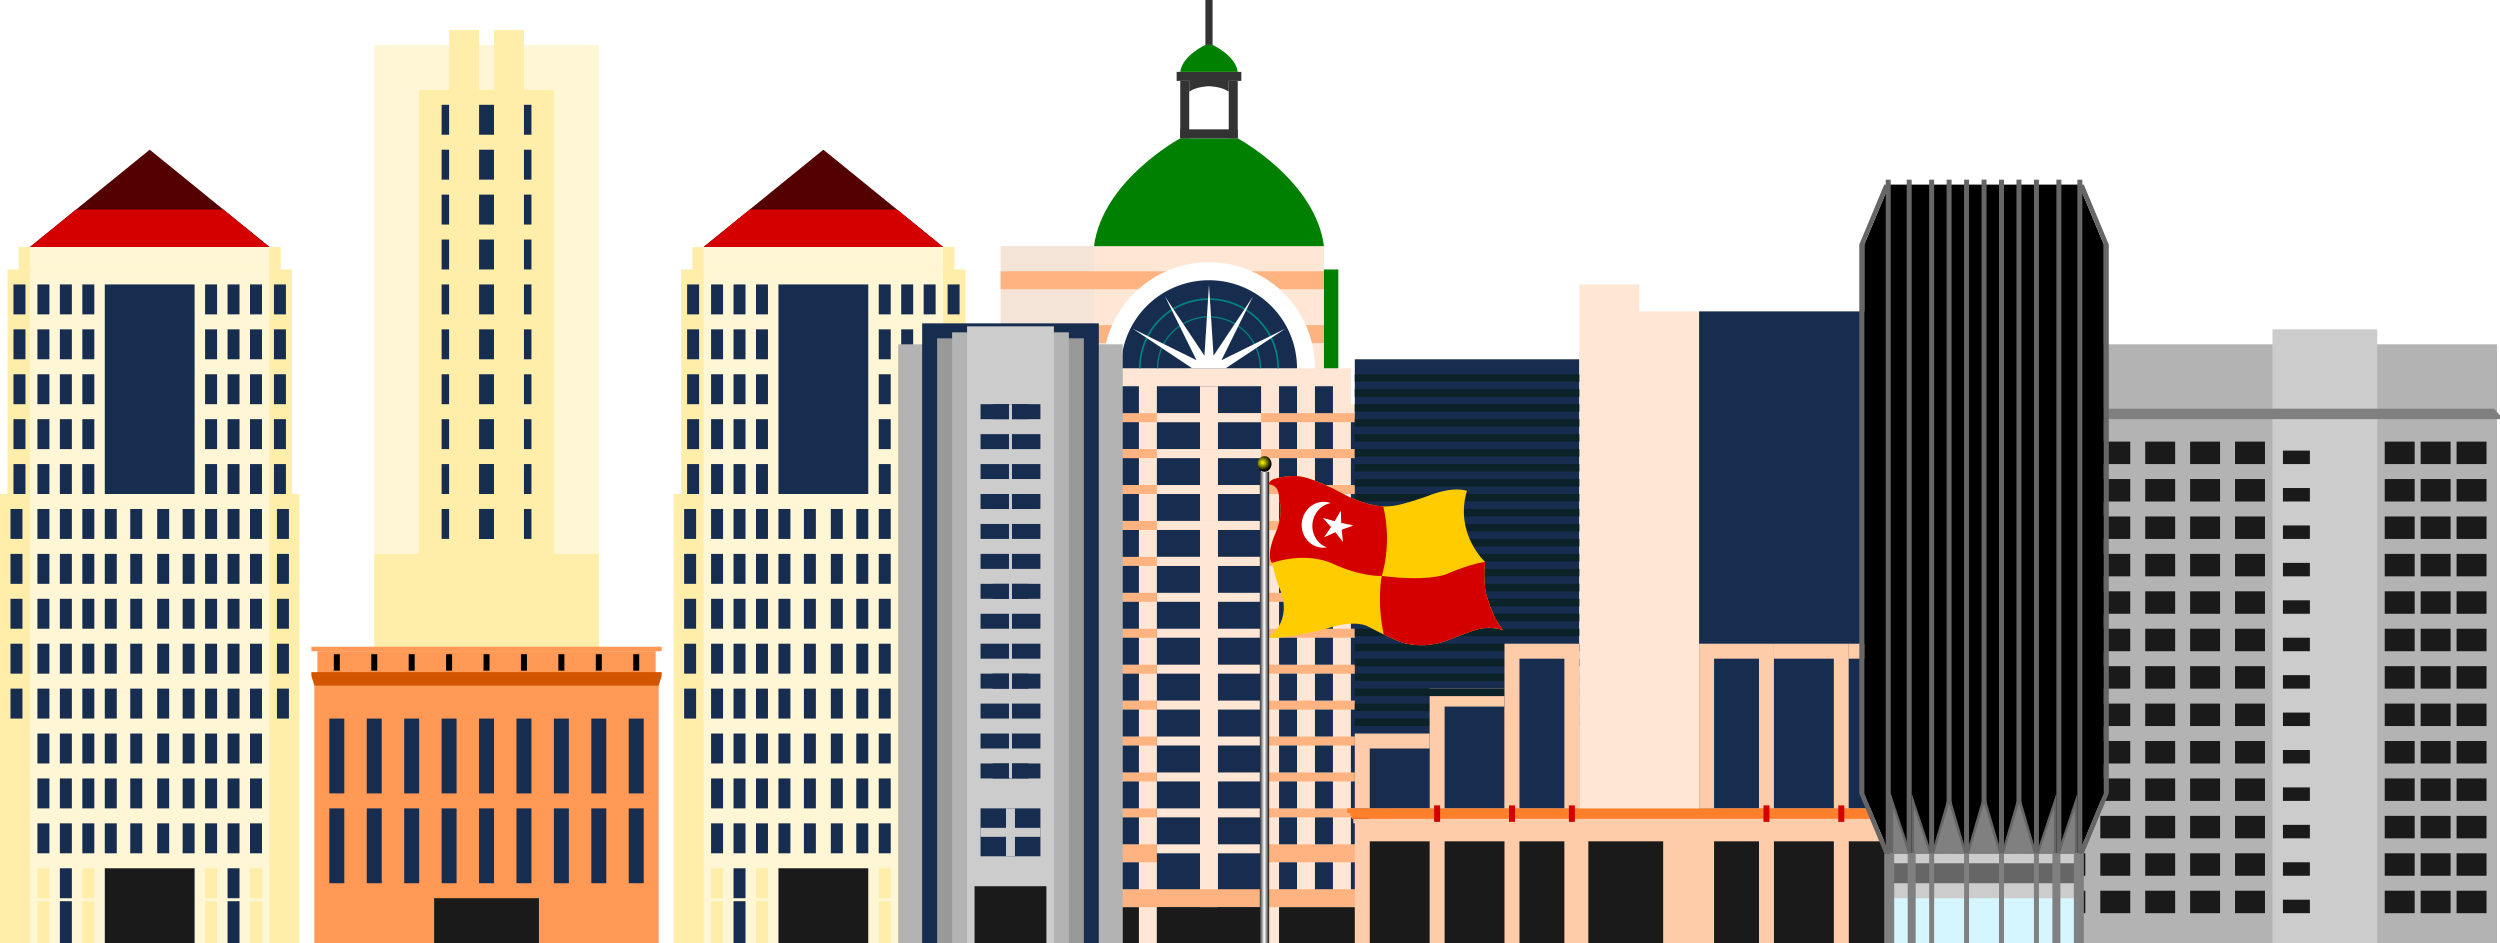
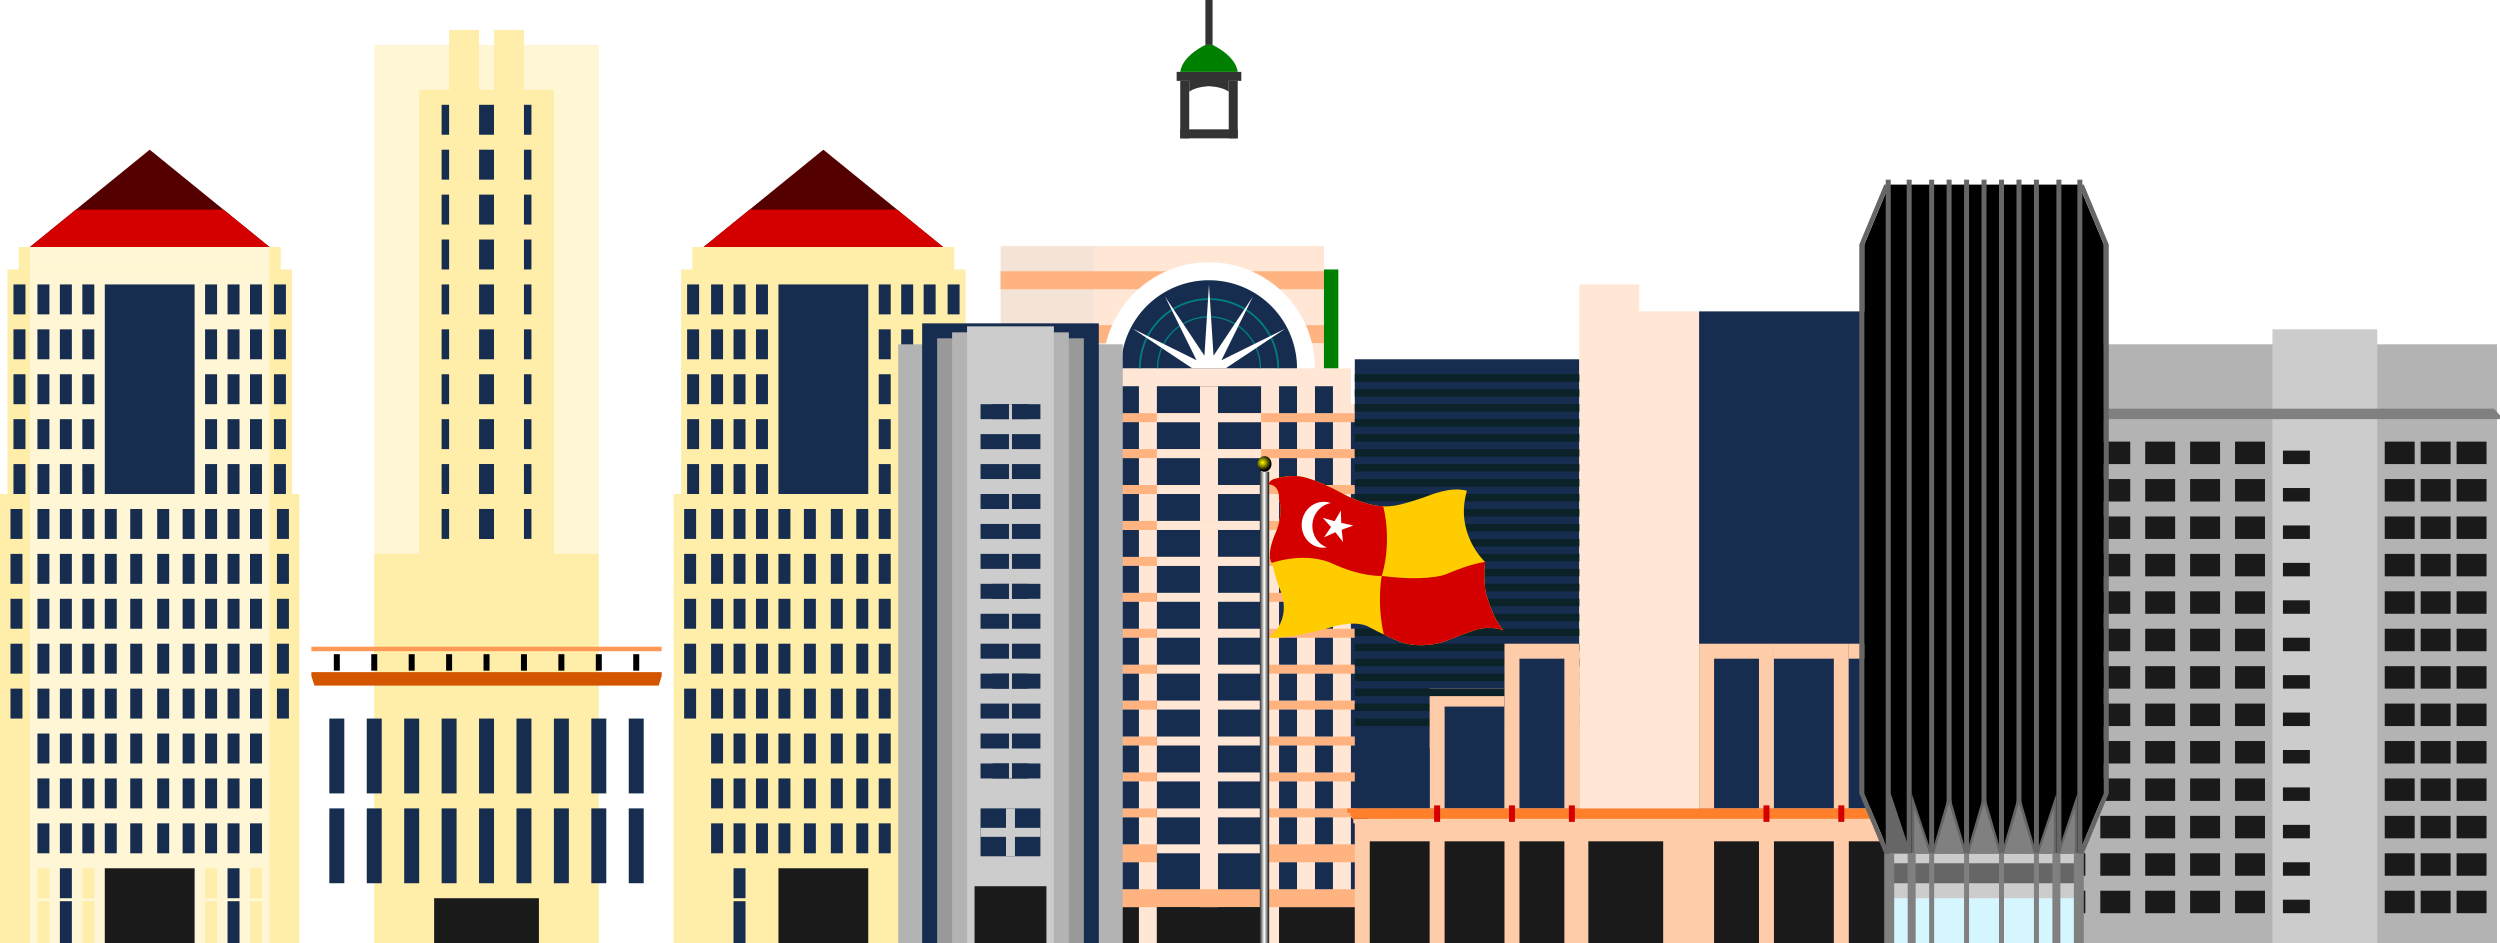
<svg xmlns="http://www.w3.org/2000/svg" width="1781.333" height="672" viewBox="0 0 1670 630">
  <defs>
    <radialGradient id="b" gradientUnits="userSpaceOnUse" cy="4.145" cx="2.757" gradientTransform="matrix(2.02 0 0 1.863 -30.924 469.505)" r="4.913">
      <stop offset="0" stop-color="#ff0" />
      <stop offset="1" />
    </radialGradient>
    <linearGradient id="a" x1="-6.48" gradientUnits="userSpaceOnUse" y1="341.89" gradientTransform="matrix(1.214 0 0 1.204 -21.131 326.718)" x2="2.694" y2="341.89">
      <stop offset="0" stop-color="#222" />
      <stop offset=".505" stop-color="#fff" />
      <stop offset="1" stop-color="#222" />
    </linearGradient>
  </defs>
  <path d="M642 270h96v360h-96z" fill="#ffe6d5" fill-rule="evenodd" />
  <path d="M668.4 164.4h216V270h-216z" fill="#f4e3d7" fill-rule="evenodd" />
  <path d="M730.8 164.4h153.6V246H730.8z" fill="#ffe6d5" fill-rule="evenodd" />
  <path d="M668.4 181.2h216v12h-216z" fill="#ffb380" fill-rule="evenodd" />
  <path d="M687.6 270h240v360h-240z" fill="#ffe6d5" fill-rule="evenodd" />
  <path d="M712.8 246h189.6v384H712.8z" fill="#ffe6d5" fill-rule="evenodd" />
  <path d="M700.8 516h213.6v6H700.8zM700.8 492h213.6v6H700.8zM700.8 468h213.6v6H700.8zM700.8 444h213.6v6H700.8zM700.8 420h213.6v6H700.8zM700.8 396h213.6v6H700.8zM700.8 564h213.6v12H700.8zM700.8 540h213.6v6H700.8z" fill="#ffb380" fill-rule="evenodd" />
  <path d="M772.8 258h69.6v372h-69.6z" fill="#162d50" fill-rule="evenodd" />
  <path d="M700.8 372h213.6v6H700.8zM700.8 276h213.6v6H700.8z" fill="#ffb380" fill-rule="evenodd" />
  <path d="M801.6 258h12v372h-12z" fill="#ffe6d5" fill-rule="evenodd" />
  <path d="M700.8 594h213.6v12H700.8z" fill="#ffb380" fill-rule="evenodd" />
  <path d="M772.8 564h69.6v6h-69.6zM772.8 540h69.6v6h-69.6zM772.8 516h69.6v6h-69.6zM772.8 492h69.6v6h-69.6zM772.8 468h69.6v6h-69.6zM772.8 444h69.6v6h-69.6zM772.8 420h69.6v6h-69.6zM772.8 396h69.6v6h-69.6zM772.8 372h69.6v6h-69.6zM772.8 276h69.6v6h-69.6z" fill="#ffe6d5" fill-rule="evenodd" />
  <path d="M724.8 576h12v18h-12zM748.8 576h12v18h-12zM724.8 546h12v18h-12zM748.8 546h12v18h-12zM724.8 522h12v18h-12zM748.8 522h12v18h-12zM724.8 498h12v18h-12zM748.8 498h12v18h-12zM724.8 474h12v18h-12zM748.8 474h12v18h-12zM724.8 450h12v18h-12zM748.8 450h12v18h-12zM724.8 426h12v18h-12zM748.8 426h12v18h-12zM724.8 402h12v18h-12zM748.8 402h12v18h-12zM724.8 378h12v18h-12zM748.8 378h12v18h-12zM724.8 354h12v18h-12zM748.8 354h12v18h-12zM724.8 330h12v18h-12zM748.8 330h12v18h-12zM724.8 306h12v18h-12zM748.8 306h12v18h-12zM724.8 282h12v18h-12zM748.8 282h12v18h-12zM724.8 258h12v18h-12zM748.8 258h12v18h-12zM854.4 576h12v18h-12zM878.4 576h12v18h-12zM854.4 546h12v18h-12zM878.4 546h12v18h-12zM854.4 522h12v18h-12zM878.4 522h12v18h-12zM854.4 498h12v18h-12zM878.4 498h12v18h-12zM854.4 474h12v18h-12zM878.4 474h12v18h-12zM854.4 450h12v18h-12zM878.4 450h12v18h-12zM854.4 426h12v18h-12zM878.4 426h12v18h-12zM854.4 402h12v18h-12zM878.4 402h12v18h-12zM854.4 378h12v18h-12zM878.4 378h12v18h-12zM854.4 354h12v18h-12zM878.4 354h12v18h-12zM854.4 330h12v18h-12zM878.4 330h12v18h-12zM854.4 306h12v18h-12zM878.4 306h12v18h-12zM854.4 282h12v18h-12zM878.4 282h12v18h-12zM854.4 258h12v18h-12zM878.4 258h12v18h-12zM700.8 576h12v18h-12zM700.8 546h12v18h-12zM700.8 522h12v18h-12zM700.8 498h12v18h-12zM700.8 474h12v18h-12zM700.8 450h12v18h-12zM700.8 426h12v18h-12zM700.8 402h12v18h-12zM700.8 378h12v18h-12zM700.8 354h12v18h-12zM700.8 330h12v18h-12zM700.8 306h12v18h-12zM700.8 282h12v18h-12zM902.4 576h12v18h-12zM902.4 546h12v18h-12zM902.4 522h12v18h-12zM902.4 498h12v18h-12zM902.4 474h12v18h-12zM902.4 450h12v18h-12zM902.4 426h12v18h-12zM902.4 402h12v18h-12zM902.4 378h12v18h-12zM902.4 354h12v18h-12zM902.4 330h12v18h-12zM902.4 306h12v18h-12zM902.4 282h12v18h-12z" fill="#162d50" />
  <path d="M700.8 348h213.6v6H700.8z" fill="#ffb380" fill-rule="evenodd" />
  <path d="M772.8 348h69.6v6h-69.6z" fill="#ffe6d5" fill-rule="evenodd" />
  <path d="M700.8 324h213.6v6H700.8z" fill="#ffb380" fill-rule="evenodd" />
  <path d="M772.8 324h69.6v6h-69.6z" fill="#ffe6d5" fill-rule="evenodd" />
  <path d="M700.8 300h213.6v6H700.8z" fill="#ffb380" fill-rule="evenodd" />
  <path d="M772.8 300h69.6v6h-69.6z" fill="#ffe6d5" fill-rule="evenodd" />
  <path d="M772.8 606h70.8v24h-70.8zM854.4 606h60v24h-60zM700.8 606h60v24h-60z" fill="#1a1a1a" />
  <path d="M668.4 217.2h216v12h-216z" fill="#ffb380" fill-rule="evenodd" />
  <path d="M736.8 246a70.8 70.8 0 0170.8-70.8 70.8 70.8 0 0170.8 70.8h-70.8z" fill="#fff" />
  <path d="M748.8 246a58.8 58.8 0 0158.8-58.8 58.8 58.8 0 0158.8 58.8h-58.8z" fill="#162d50" />
  <path d="M807.6 199.199a46.8 46.8 0 00-46.8 46.8h1.2a45.6 45.6 0 0145.6-45.6 45.6 45.6 0 0145.6 45.6h1.2a46.8 46.8 0 00-46.8-46.8z" fill="teal" />
  <path d="M807.6 211.199a34.8 34.8 0 00-34.8 34.8h.892a33.908 33.908 0 0133.908-33.908A33.908 33.908 0 01841.508 246h.892a34.8 34.8 0 00-34.8-34.8z" fill="teal" />
  <path d="M807.6 190.154l-3.045 47.44-26.355-39.562 21.084 42.607-42.607-21.085 39.563 26.356-1.388.089h25.496l-1.388-.09 39.563-26.355-42.607 21.085L837 198.032l-26.355 39.562-3.045-47.44z" fill="#fff" />
  <path d="M894 175.2h4.8V246H894z" fill="#fff" fill-rule="evenodd" />
  <path d="M884.4 180h9.6v66h-9.6z" fill="green" fill-rule="evenodd" />
  <path d="M826.8 54v38.4h-6V54z" fill="#333" />
-   <path d="M788.4 92.4s-51.887 28.029-57.6 72h153.6c-5.713-43.971-57.6-72-57.6-72z" fill="green" fill-rule="evenodd" />
  <path d="M794.4 54v38.4h-6V54z" fill="#333" />
  <path d="M788.4 86.4h38.4v6h-38.4zM786 48h43.2v6H786zM807.6 57.6s-8.143.096-13.2 3.6V54h26.4v7.2c-5.057-3.504-13.2-3.6-13.2-3.6z" fill="#333" />
  <path d="M805.2 30s-15.372 7.007-16.8 18h38.4C825.372 37.007 810 30 810 30z" fill="green" fill-rule="evenodd" />
  <path d="M805.2 0h4.8v30h-4.8z" fill="#333" />
  <path d="M651.6 282h12v6h-12zM675.6 282h12v6h-12zM651.6 306h12v6h-12zM675.6 306h12v6h-12zM651.6 330h12v6h-12zM675.6 330h12v6h-12zM651.6 354h12v6h-12zM675.6 354h12v6h-12zM651.6 378h12v6h-12zM675.6 378h12v6h-12zM651.6 402h12v6h-12zM675.6 402h12v6h-12zM651.6 426h12v6h-12zM675.6 426h12v6h-12zM651.6 450h12v6h-12zM675.6 450h12v6h-12zM651.6 474h12v6h-12zM675.6 474h12v6h-12zM651.6 498h12v6h-12zM675.6 498h12v6h-12zM651.6 522h12v6h-12zM675.6 522h12v6h-12zM651.6 546h12v6h-12zM675.6 546h12v6h-12z" fill="#162d50" />
  <g>
    <path d="M905 240h150v300H905z" fill="#162d50" fill-rule="evenodd" />
    <path d="M905 450h150v5H905z" fill="#0b2228" fill-rule="evenodd" />
-     <path d="M905 490h50v50h-50z" fill="#fca" fill-rule="evenodd" />
    <path d="M905 480h150v5H905zM905 470h150v5H905z" fill="#0b2228" fill-rule="evenodd" />
    <path d="M955 460h50v80h-50z" fill="#fca" fill-rule="evenodd" />
    <path d="M905 460h150v5H905z" fill="#0b2228" fill-rule="evenodd" />
    <path d="M965 472h40v68h-40zM915 500h40v40h-40z" fill="#162d50" fill-rule="evenodd" />
    <path d="M1055 190h40v18h40v332h-80z" fill="#ffe6d5" fill-rule="evenodd" />
    <path d="M1135 208h150v332h-150z" fill="#162d50" fill-rule="evenodd" />
    <path d="M1135 430h50v110h-50z" fill="#fca" fill-rule="evenodd" />
    <path d="M1145 440h30v100h-30z" fill="#162d50" fill-rule="evenodd" />
    <path d="M1185 430h50v110h-50z" fill="#fca" fill-rule="evenodd" />
    <path d="M1185 440h40v100h-40z" fill="#162d50" fill-rule="evenodd" />
    <path d="M1235 430h50v110h-50z" fill="#fca" fill-rule="evenodd" />
    <path d="M1235 440h40v100h-40z" fill="#162d50" fill-rule="evenodd" />
    <path d="M1285 390h70v240h-70z" fill="#fca" fill-rule="evenodd" />
    <path d="M1295 410l40-4v12l-40 4zM1295 430l40-4v12l-40 4z" />
    <path d="M1295 430l40-4v12l-40 4zM1295 450l40-4v12l-40 4zM1295 470l40-4v12l-40 4z" />
    <path d="M1295 470l40-4v12l-40 4zM1295 490l40-4v12l-40 4z" />
    <path d="M1295 490l40-4v12l-40 4z" />
    <path d="M905 410h150v5H905zM905 440h150v5H905zM905 430h150v5H905zM905 420h150v5H905z" fill="#0b2228" fill-rule="evenodd" />
    <path d="M1005 430h50v110h-50z" fill="#fca" fill-rule="evenodd" />
    <path d="M1015 440h30v100h-30z" fill="#162d50" fill-rule="evenodd" />
    <path d="M905 370h150v5H905zM905 400h150v5H905zM905 390h150v5H905zM905 380h150v5H905zM905 330h150v5H905zM905 360h150v5H905zM905 350h150v5H905zM905 340h150v5H905zM905 300h150v5H905zM905 320h150v5H905zM905 310h150v5H905zM905 260h150v5H905zM905 290h150v5H905zM905 280h150v5H905zM905 270h150v5H905zM905 250h150v5H905z" fill="#0b2228" fill-rule="evenodd" />
    <path d="M905 550h380v80H905zM904 547h382v3H904z" fill="#fca" fill-rule="evenodd" />
    <path d="M903 545h384v2H903zM902 543h386v2H902zM900 540h390v3H900z" fill="#ff7f2a" fill-rule="evenodd" />
    <path d="M958 538h4v11h-4zM1008 538h4v11h-4zM1048 538h4v11h-4z" fill="#d40000" />
    <path d="M965 562h40v68h-40zM915 562h40v68h-40zM1015 562h30v68h-30zM1225 562h-40v68h40zM1275 562h-40v68h40zM1175 562h-30v68h30zM1061 562h50v68h-50z" fill="#1a1a1a" fill-rule="evenodd" />
    <path d="M1178 538h4v11h-4zM1228 538h4v11h-4zM1278 538h4v11h-4z" fill="#d40000" />
  </g>
  <g>
    <path d="M1368 230h300v400h-300z" fill="#b3b3b3" />
    <path d="M1518 220h70v410h-70z" fill="#ccc" />
    <path d="M1370 273h296l4 4.5v2.5h-304v-2.5z" fill="gray" />
    <path d="M1373 595h20v15h-20zM1373 570h20v15h-20zM1373 545h20v15h-20zM1373 520h20v15h-20zM1373 495h20v15h-20zM1373 470h20v15h-20zM1373 445h20v15h-20zM1373 420h20v15h-20zM1373 395h20v15h-20zM1373 370h20v15h-20zM1373 345h20v15h-20zM1373 320h20v15h-20zM1373 295h20v15h-20zM1403 595h20v15h-20zM1403 570h20v15h-20zM1403 545h20v15h-20zM1403 520h20v15h-20zM1403 495h20v15h-20zM1403 470h20v15h-20zM1403 445h20v15h-20zM1403 420h20v15h-20zM1403 395h20v15h-20zM1403 370h20v15h-20zM1403 345h20v15h-20zM1403 320h20v15h-20zM1403 295h20v15h-20zM1433 595h20v15h-20zM1433 570h20v15h-20zM1433 545h20v15h-20zM1433 520h20v15h-20zM1433 495h20v15h-20zM1433 470h20v15h-20zM1433 445h20v15h-20zM1433 420h20v15h-20zM1433 395h20v15h-20zM1433 370h20v15h-20zM1433 345h20v15h-20zM1433 320h20v15h-20zM1433 295h20v15h-20zM1463 595h20v15h-20zM1463 570h20v15h-20zM1463 545h20v15h-20zM1463 520h20v15h-20zM1463 495h20v15h-20zM1463 470h20v15h-20zM1463 445h20v15h-20zM1463 420h20v15h-20zM1463 395h20v15h-20zM1463 370h20v15h-20zM1463 345h20v15h-20zM1463 320h20v15h-20zM1463 295h20v15h-20zM1493 595h20v15h-20zM1493 570h20v15h-20zM1493 545h20v15h-20zM1493 520h20v15h-20zM1493 495h20v15h-20zM1493 470h20v15h-20zM1493 445h20v15h-20zM1493 420h20v15h-20zM1493 395h20v15h-20zM1493 370h20v15h-20zM1493 345h20v15h-20zM1493 320h20v15h-20zM1493 295h20v15h-20zM1525 301h18v9h-18zM1525 326h18v9h-18zM1525 351h18v9h-18zM1525 376h18v9h-18zM1525 401h18v9h-18zM1525 426h18v9h-18zM1525 451h18v9h-18zM1525 476h18v9h-18zM1525 501h18v9h-18zM1525 526h18v9h-18zM1525 551h18v9h-18zM1525 576h18v9h-18zM1525 601h18v9h-18zM1593 295h20v15h-20zM1617 295h20v15h-20zM1641 295h20v15h-20zM1593 320h20v15h-20zM1617 320h20v15h-20zM1641 320h20v15h-20zM1593 345h20v15h-20zM1617 345h20v15h-20zM1641 345h20v15h-20zM1593 370h20v15h-20zM1617 370h20v15h-20zM1641 370h20v15h-20zM1593 395h20v15h-20zM1617 395h20v15h-20zM1641 395h20v15h-20zM1593 420h20v15h-20zM1617 420h20v15h-20zM1641 420h20v15h-20zM1593 445h20v15h-20zM1617 445h20v15h-20zM1641 445h20v15h-20zM1593 470h20v15h-20zM1617 470h20v15h-20zM1641 470h20v15h-20zM1593 495h20v15h-20zM1617 495h20v15h-20zM1641 495h20v15h-20zM1593 520h20v15h-20zM1617 520h20v15h-20zM1641 520h20v15h-20zM1593 545h20v15h-20zM1617 545h20v15h-20zM1641 545h20v15h-20zM1593 570h20v15h-20zM1617 570h20v15h-20zM1641 570h20v15h-20zM1593 595h20v15h-20zM1617 595h20v15h-20zM1641 595h20v15h-20z" fill="#1a1a1a" />
  </g>
  <g>
    <path d="M1405.333 163.333l-16.666-40H1262l-16.667 40V530L1262 570v60h126.667v-60l16.666-40z" fill-rule="evenodd" />
    <path d="M1347 120h3.333v450H1347zM1323.667 120H1327v450h-3.333zM1300.333 120h3.334v450h-3.334z" fill="#666" />
    <path d="M1262 570v60h126.667v-60z" fill="#ccc" fill-rule="evenodd" />
    <path d="M1279.667 570H1277v-40l13.333 40h-1.666z" fill="#666" />
    <path d="M1262 600v30h126.667v-30z" fill="#d5f6ff" fill-rule="evenodd" />
    <path d="M1262 576.667V590h126.667v-13.333z" fill="#666" fill-rule="evenodd" />
    <path d="M1258.667 570h6.666v60h-6.666zM1385.333 570H1392v60h-6.667zM1288.667 570H1292v60h-3.333v-60M1312 570h3.333v60H1312zM1335.333 570h3.334v60h-3.334zM1358.667 570H1362v60h-3.333zM1274.333 570h5.334v60h-5.334zM1371 570h5.333v60H1371z" fill="gray" />
    <path d="M1312 570h1.667L1302 530l-11.667 40H1292z" fill="#666" />
    <path d="M1292 570l10-33.333L1312 570z" fill="gray" />
    <path d="M1335.333 570H1337l-11.667-40-11.666 40h1.666z" fill="#666" />
    <path d="M1315.333 570l10-33.333 10 33.333z" fill="gray" />
    <path d="M1358.667 570h1.666l-11.666-40L1337 570h1.667z" fill="#666" />
    <path d="M1338.667 570l10-33.333 10 33.333z" fill="gray" />
    <path d="M1288.667 120H1292v450h-3.333zM1358.667 120H1362v450h-3.333zM1312 120h3.333v450H1312zM1335.333 120h3.334v450h-3.334z" fill="#666" />
    <path d="M1278.667 570v-30l10 30z" fill="gray" />
    <path d="M1371 570h2.667v-40l-13.334 40H1362z" fill="#666" />
    <path d="M1372 570v-30l-10 30z" fill="gray" />
    <path d="M1245.333 530L1262 570h-3.333L1242 530zM1273.667 120H1277v450h-3.333zM1373.667 120H1377v450h-3.333zM1405.333 530l-16.666 40H1392l16.667-40zM1245.333 163.333l16.667-40h-3.333l-16.667 40zM1405.333 163.333l-16.666-40H1392l16.667 40zM1245.333 530H1242V163.333h3.333zM1408.667 530h-3.334V163.333h3.334z" fill="#666" />
    <path d="M1259.667 120H1263v450h-3.333zM1387.667 120H1391v450h-3.333zM1265.667 570H1263v-40l13.333 40h-1.666z" fill="#666" />
-     <path d="M1264.667 570v-30l10 30z" fill="gray" />
    <path d="M1385 570h2.667v-40l-13.334 40H1376z" fill="#666" />
    <path d="M1386 570v-30l-10 30z" fill="gray" />
  </g>
  <g>
    <path d="M0 330h200v300H0zM5 180h190v150H5zM12.5 165h175v15h-175z" fill="#fea" fill-rule="evenodd" />
    <path d="M20 180h160v450H20z" fill="#fff6d5" fill-rule="evenodd" />
    <path d="M70 190h60v140H70z" fill="#162d50" fill-rule="evenodd" />
    <path d="M25 190h8v20h-8zM40 190h8v20h-8zM55 190h8v20h-8zM25 310h8v20h-8zM40 310h8v20h-8zM55 310h8v20h-8zM25 250h8v20h-8zM40 250h8v20h-8zM55 250h8v20h-8zM25 220h8v20h-8zM40 220h8v20h-8zM55 220h8v20h-8zM25 280h8v20h-8zM40 280h8v20h-8zM55 280h8v20h-8zM137 190h8v20h-8zM152 190h8v20h-8zM167 190h8v20h-8zM137 310h8v20h-8zM152 310h8v20h-8zM167 310h8v20h-8zM137 250h8v20h-8zM152 250h8v20h-8zM167 250h8v20h-8zM137 220h8v20h-8zM152 220h8v20h-8zM167 220h8v20h-8zM137 280h8v20h-8zM152 280h8v20h-8zM167 280h8v20h-8zM25 340h8v20h-8zM40 340h8v20h-8zM55 340h8v20h-8zM137 340h8v20h-8zM152 340h8v20h-8zM167 340h8v20h-8zM25 370h8v20h-8zM40 370h8v20h-8zM55 370h8v20h-8zM137 370h8v20h-8zM152 370h8v20h-8zM167 370h8v20h-8zM25 400h8v20h-8zM40 400h8v20h-8zM55 400h8v20h-8zM137 400h8v20h-8zM152 400h8v20h-8zM167 400h8v20h-8zM25 430h8v20h-8zM40 430h8v20h-8zM55 430h8v20h-8zM137 430h8v20h-8zM152 430h8v20h-8zM167 430h8v20h-8zM25 460h8v20h-8zM40 460h8v20h-8zM55 460h8v20h-8zM137 460h8v20h-8zM152 460h8v20h-8zM167 460h8v20h-8zM25 490h8v20h-8zM40 490h8v20h-8zM55 490h8v20h-8zM137 490h8v20h-8zM152 490h8v20h-8zM167 490h8v20h-8zM25 520h8v20h-8zM40 520h8v20h-8zM55 520h8v20h-8zM137 520h8v20h-8zM152 520h8v20h-8zM167 520h8v20h-8zM25 550h8v20h-8zM40 550h8v20h-8zM55 550h8v20h-8zM137 550h8v20h-8zM152 550h8v20h-8zM167 550h8v20h-8zM70 340h8v20h-8zM122 340h8v20h-8zM87 340h8v20h-8zM105 340h8v20h-8zM70 370h8v20h-8zM122 370h8v20h-8zM87 370h8v20h-8zM105 370h8v20h-8zM70 400h8v20h-8zM122 400h8v20h-8zM87 400h8v20h-8zM105 400h8v20h-8zM70 430h8v20h-8zM122 430h8v20h-8zM87 430h8v20h-8zM105 430h8v20h-8zM70 460h8v20h-8zM122 460h8v20h-8zM87 460h8v20h-8zM105 460h8v20h-8zM70 490h8v20h-8zM122 490h8v20h-8zM87 490h8v20h-8zM105 490h8v20h-8zM70 520h8v20h-8zM122 520h8v20h-8zM87 520h8v20h-8zM105 520h8v20h-8zM70 550h8v20h-8zM122 550h8v20h-8zM87 550h8v20h-8zM105 550h8v20h-8z" fill="#162d50" />
    <path d="M70 580h60v50H70z" fill="#1a1a1a" />
    <path d="M25 580h8v20h-8z" fill="#fea" />
    <path d="M40 580h8v20h-8z" fill="#162d50" />
    <path d="M55 580h8v20h-8zM25 602h8v28h-8z" fill="#fea" />
    <path d="M40 602h8v28h-8z" fill="#162d50" />
    <path d="M55 602h8v28h-8zM137 580h8v20h-8z" fill="#fea" />
    <path d="M152 580h8v20h-8z" fill="#162d50" />
    <path d="M167 580h8v20h-8zM137 602h8v28h-8z" fill="#fea" />
    <path d="M152 602h8v28h-8z" fill="#162d50" />
    <path d="M167 602h8v28h-8z" fill="#fea" />
    <path d="M20 165h160v15H20z" fill="#fff6d5" fill-rule="evenodd" />
    <path d="M180 165H20l80-65z" fill="#500" fill-rule="evenodd" />
    <path d="M50.77 140L20 165h160l-30.77-25H50.77z" fill="#d40000" fill-rule="evenodd" />
    <path d="M9 190h8v20H9zM9 310h8v20H9zM9 250h8v20H9zM9 220h8v20H9zM9 280h8v20H9zM7 340h8v20H7zM7 370h8v20H7zM7 400h8v20H7zM7 430h8v20H7zM7 460h8v20H7zM183 190h8v20h-8zM183 310h8v20h-8zM183 250h8v20h-8zM183 220h8v20h-8zM183 280h8v20h-8zM185 340h8v20h-8zM185 370h8v20h-8zM185 400h8v20h-8zM185 430h8v20h-8zM185 460h8v20h-8z" fill="#162d50" />
    <g>
      <path d="M250 30h150v600H250z" fill="#fff6d5" />
      <path d="M280 60h90v570h-90z" fill="#fea" />
      <path d="M320 100h10v20h-10zM320 70h10v20h-10zM320 130h10v20h-10zM320 160h10v20h-10zM320 190h10v20h-10zM320 250h10v20h-10zM320 220h10v20h-10zM320 280h10v20h-10zM320 310h10v20h-10zM320 340h10v20h-10z" fill="#162d50" />
      <path d="M320 310h10v20h-10zM320 340h10v20h-10z" fill="#162d50" />
      <path d="M250 370h150v260H250z" fill="#fea" />
      <path d="M300 20h20v610h-20zM330 20h20v610h-20z" fill="#fea" />
      <path d="M208 432h234v3H208z" fill="#f95" />
      <path d="M295 70h5v20h-5zM295 100h5v20h-5zM295 130h5v20h-5zM295 160h5v20h-5zM295 190h5v20h-5zM295 220h5v20h-5zM295 250h5v20h-5zM295 280h5v20h-5zM295 310h5v20h-5zM295 340h5v20h-5zM350 70h5v20h-5zM350 100h5v20h-5zM350 130h5v20h-5zM350 160h5v20h-5zM350 190h5v20h-5zM350 220h5v20h-5zM350 250h5v20h-5zM350 280h5v20h-5zM350 310h5v20h-5zM350 340h5v20h-5z" fill="#162d50" />
-       <path d="M210 450h230v180H210zM212 435h226v15H212z" fill="#f95" />
      <path d="M220 480h10v50h-10zM220 540h10v50h-10zM245 480h10v50h-10zM245 540h10v50h-10zM270 480h10v50h-10zM270 540h10v50h-10zM295 480h10v50h-10zM295 540h10v50h-10zM320 480h10v50h-10zM320 540h10v50h-10zM345 480h10v50h-10zM345 540h10v50h-10zM370 480h10v50h-10zM370 540h10v50h-10zM395 480h10v50h-10zM395 540h10v50h-10zM420 480h10v50h-10zM420 540h10v50h-10z" fill="#162d50" />
      <path d="M223 437h4v11h-4zM248 437h4v11h-4zM273 437h4v11h-4zM298 437h4v11h-4zM323 437h4v11h-4zM348 437h4v11h-4zM373 437h4v11h-4zM398 437h4v11h-4zM423 437h4v11h-4z" />
      <path d="M290 600h70v30h-70z" fill="#1a1a1a" />
      <path d="M208 449h234v2.5l-2 6.5H210l-2-6.5z" fill="#d45500" />
    </g>
    <g>
      <path d="M450 330h200v300H450zM455 180h190v150H455zM462.5 165h175v15h-175z" fill="#fea" fill-rule="evenodd" />
-       <path d="M470 180h160v450H470z" fill="#fff6d5" fill-rule="evenodd" />
+       <path d="M470 180v450H470z" fill="#fff6d5" fill-rule="evenodd" />
      <path d="M520 190h60v140h-60z" fill="#162d50" fill-rule="evenodd" />
      <path d="M475 190h8v20h-8zM490 190h8v20h-8zM505 190h8v20h-8zM475 310h8v20h-8zM490 310h8v20h-8zM505 310h8v20h-8zM475 250h8v20h-8zM490 250h8v20h-8zM505 250h8v20h-8zM475 220h8v20h-8zM490 220h8v20h-8zM505 220h8v20h-8zM475 280h8v20h-8zM490 280h8v20h-8zM505 280h8v20h-8zM587 190h8v20h-8zM602 190h8v20h-8zM617 190h8v20h-8zM587 310h8v20h-8zM602 310h8v20h-8zM617 310h8v20h-8zM587 250h8v20h-8zM602 250h8v20h-8zM617 250h8v20h-8zM587 220h8v20h-8zM602 220h8v20h-8zM617 220h8v20h-8zM587 280h8v20h-8zM602 280h8v20h-8zM617 280h8v20h-8zM475 340h8v20h-8zM490 340h8v20h-8zM505 340h8v20h-8zM587 340h8v20h-8zM602 340h8v20h-8zM617 340h8v20h-8zM475 370h8v20h-8zM490 370h8v20h-8zM505 370h8v20h-8zM587 370h8v20h-8zM602 370h8v20h-8zM617 370h8v20h-8zM475 400h8v20h-8zM490 400h8v20h-8zM505 400h8v20h-8zM587 400h8v20h-8zM602 400h8v20h-8zM617 400h8v20h-8zM475 430h8v20h-8zM490 430h8v20h-8zM505 430h8v20h-8zM587 430h8v20h-8zM602 430h8v20h-8zM617 430h8v20h-8zM475 460h8v20h-8zM490 460h8v20h-8zM505 460h8v20h-8zM587 460h8v20h-8zM602 460h8v20h-8zM617 460h8v20h-8zM475 490h8v20h-8zM490 490h8v20h-8zM505 490h8v20h-8zM587 490h8v20h-8zM602 490h8v20h-8zM617 490h8v20h-8zM475 520h8v20h-8zM490 520h8v20h-8zM505 520h8v20h-8zM587 520h8v20h-8zM602 520h8v20h-8zM617 520h8v20h-8zM475 550h8v20h-8zM490 550h8v20h-8zM505 550h8v20h-8zM587 550h8v20h-8zM602 550h8v20h-8zM617 550h8v20h-8zM520 340h8v20h-8zM572 340h8v20h-8zM537 340h8v20h-8zM555 340h8v20h-8zM520 370h8v20h-8zM572 370h8v20h-8zM537 370h8v20h-8zM555 370h8v20h-8zM520 400h8v20h-8zM572 400h8v20h-8zM537 400h8v20h-8zM555 400h8v20h-8zM520 430h8v20h-8zM572 430h8v20h-8zM537 430h8v20h-8zM555 430h8v20h-8zM520 460h8v20h-8zM572 460h8v20h-8zM537 460h8v20h-8zM555 460h8v20h-8zM520 490h8v20h-8zM572 490h8v20h-8zM537 490h8v20h-8zM555 490h8v20h-8zM520 520h8v20h-8zM572 520h8v20h-8zM537 520h8v20h-8zM555 520h8v20h-8zM520 550h8v20h-8zM572 550h8v20h-8zM537 550h8v20h-8zM555 550h8v20h-8z" fill="#162d50" />
      <path d="M520 580h60v50h-60z" fill="#1a1a1a" />
      <path d="M475 580h8v20h-8z" fill="#fea" />
      <path d="M490 580h8v20h-8z" fill="#162d50" />
      <path d="M505 580h8v20h-8zM475 602h8v28h-8z" fill="#fea" />
      <path d="M490 602h8v28h-8z" fill="#162d50" />
      <path d="M505 602h8v28h-8zM587 580h8v20h-8z" fill="#fea" />
      <path d="M602 580h8v20h-8z" fill="#162d50" />
      <path d="M617 580h8v20h-8zM587 602h8v28h-8z" fill="#fea" />
      <path d="M602 602h8v28h-8z" fill="#162d50" />
      <path d="M617 602h8v28h-8z" fill="#fea" />
-       <path d="M470 165h160v15H470z" fill="#fff6d5" fill-rule="evenodd" />
      <path d="M630 165H470l80-65z" fill="#500" fill-rule="evenodd" />
      <path d="M500.77 140L470 165h160l-30.77-25h-98.46z" fill="#d40000" fill-rule="evenodd" />
      <path d="M459 190h8v20h-8zM459 310h8v20h-8zM459 250h8v20h-8zM459 220h8v20h-8zM459 280h8v20h-8zM457 340h8v20h-8zM457 370h8v20h-8zM457 400h8v20h-8zM457 430h8v20h-8zM457 460h8v20h-8zM633 190h8v20h-8zM633 310h8v20h-8zM633 250h8v20h-8zM633 220h8v20h-8zM633 280h8v20h-8zM635 340h8v20h-8zM635 370h8v20h-8zM635 400h8v20h-8zM635 430h8v20h-8zM635 460h8v20h-8z" fill="#162d50" />
    </g>
  </g>
  <g fill-rule="evenodd">
    <path d="M600 230h150v400H600z" fill="#b3b3b3" />
    <path d="M616 216h118v414H616z" fill="#162d50" />
    <path d="M626 226h98v404h-98z" fill="#999" />
    <path d="M636 222h78v408h-78z" fill="#b3b3b3" />
    <path d="M646 218h58v412h-58z" fill="#ccc" />
    <path d="M663 270h24v10h-24z" fill="#162d50" />
    <path d="M655 270h40v10h-40zM655 310h40v10h-40zM655 290h40v10h-40zM663 330h24v10h-24z" fill="#162d50" />
    <path d="M655 330h40v10h-40zM655 370h40v10h-40zM655 350h40v10h-40zM663 390h24v10h-24z" fill="#162d50" />
    <path d="M655 390h40v10h-40zM655 430h40v10h-40zM655 410h40v10h-40zM663 450h24v10h-24z" fill="#162d50" />
    <path d="M655 450h40v10h-40zM655 490h40v10h-40zM655 470h40v10h-40zM663 510h24v10h-24z" fill="#162d50" />
    <path d="M655 510h40v10h-40zM655 540h40v32h-40z" fill="#162d50" />
    <path d="M651 592h48v38h-48z" fill="#1a1a1a" />
    <path d="M674 270h2v250h-2zM672 540h6v32h-6z" fill="#ccc" />
    <path d="M655 559v-6h40v6z" fill="#ccc" />
  </g>
  <g>
    <path d="M1004.24 421.042s-7.127-3.11-16.86-.768c0 0-5.591 1.502-21.652 7.932 0 0-12.397 4.98-26.367 1.675 0 0-3.465.24-25.854-11.545 0 0-8.22-4.89-27.635 1.67 0 0-28.004 7.27-38.39 5.88 0 0 16.378-10.753 7.46-32.373 0 0-2.35-5.403-5.305-17.539 0 0-3.941-3.444 1.469-17.609 0 0 7.132-14.045 3.251-24.982 0 0 1.078-9.513-7.208-9.837 0 0 .913-2.558 3.717-3.48 9.33-2.833 15.72-1.973 15.72-1.973s8.44-.342 30.65 11.84c0 0 18.377 10.39 33.11 8.01 0 0 5.008-.213 21.757-6.042 2.856-.933 16.576-7.167 27.797-4.078-8.443 28.854 12.159 47.571 12.159 47.571-1.852 15.825 1.523 24.142 1.523 24.142 4.691 15.64 10.658 21.506 10.658 21.506z" fill="#fc0" fill-rule="evenodd" />
    <path d="M-28.643 488.076H-17.5v561.43h-11.143z" fill="url(#a)" transform="matrix(.561 0 0 .561 857.629 41.324)" />
    <path d="M-23.071 488.076c-4.615 0-8.358-4.157-8.358-9.285s3.743-9.286 8.358-9.286c4.614 0 8.357 4.158 8.357 9.286 0 5.128-3.743 9.285-8.357 9.285z" fill="url(#b)" transform="matrix(.561 0 0 .561 857.629 41.324)" />
    <path d="M924.02 338.256c-13.182-.633-26.784-8.323-26.784-8.323-22.21-12.182-30.65-11.84-30.65-11.84s-6.39-.86-15.72 1.972c-2.804.923-3.717 3.481-3.717 3.481 8.286.324 7.208 9.837 7.208 9.837 3.881 10.937-3.251 24.982-3.251 24.982-5.41 14.165-1.469 17.61-1.469 17.61 20.636-6.479 35.197-1.925 39.73.167 19.913 9.438 33.629 8.574 33.629 8.574s7.172-20.667 1.025-46.46zm68.039 37.138c-1.852 15.825 1.523 24.142 1.523 24.142 4.691 15.64 10.658 21.506 10.658 21.506s-7.127-3.11-16.86-.768c0 0-5.591 1.502-21.652 7.932 0 0-12.397 4.98-26.367 1.675 0 0-2.269.158-14.992-6.024-4.89-22.104-1.373-39.141-1.373-39.141 27.274 3.488 41.05.1 44.347-1.696 16.627-7.012 24.716-7.626 24.716-7.626z" fill="#d40000" fill-rule="evenodd" />
    <path d="M885.448 335.28a14.538 15.323 5.128 00-15.848 13.962 14.538 15.323 5.128 0013.11 16.561 14.538 15.323 5.128 003.617-.164 14.538 15.323 5.128 01-9.605-15.758 14.538 15.323 5.128 0112.232-13.798 14.538 15.323 5.128 00-3.506-.804z" fill="#fff" />
    <path d="M884.476 358.892l7.558-3.343 5.075 6.523-.843-8.222 7.772-2.811-8.08-1.738-.272-8.26-4.15 7.147-7.94-2.294 5.515 6.155z" fill="#fff" />
  </g>
</svg>